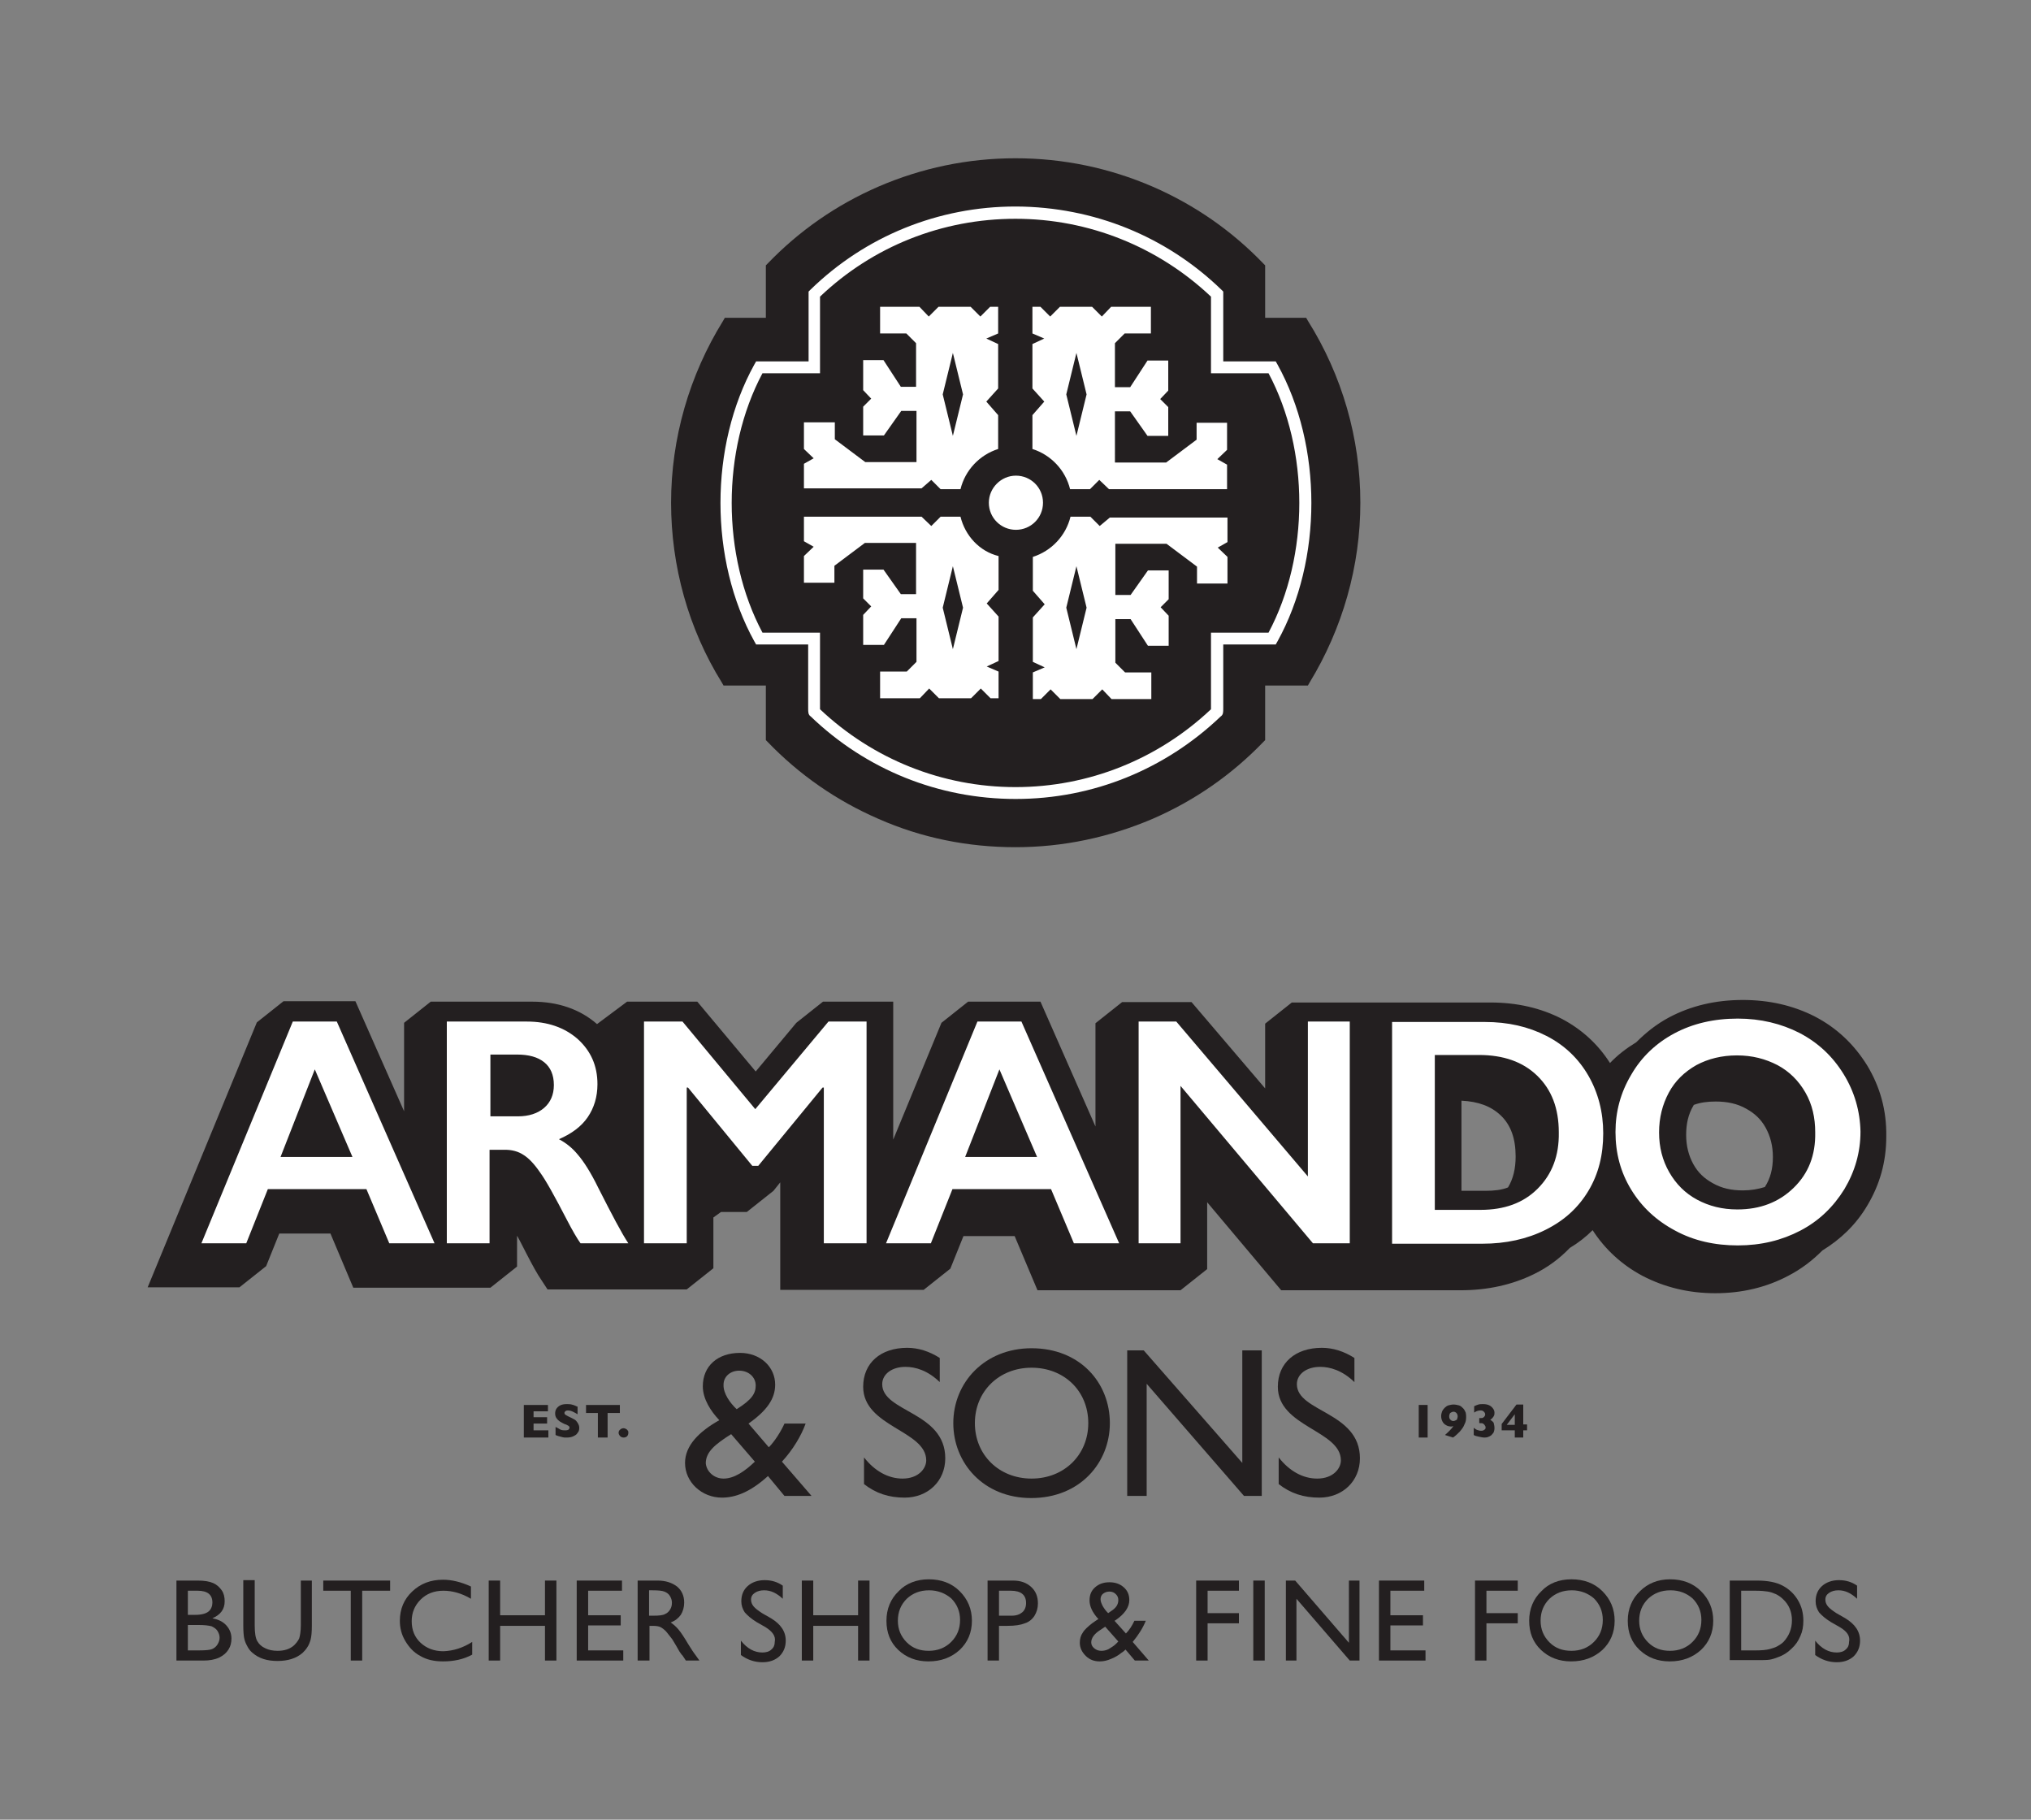
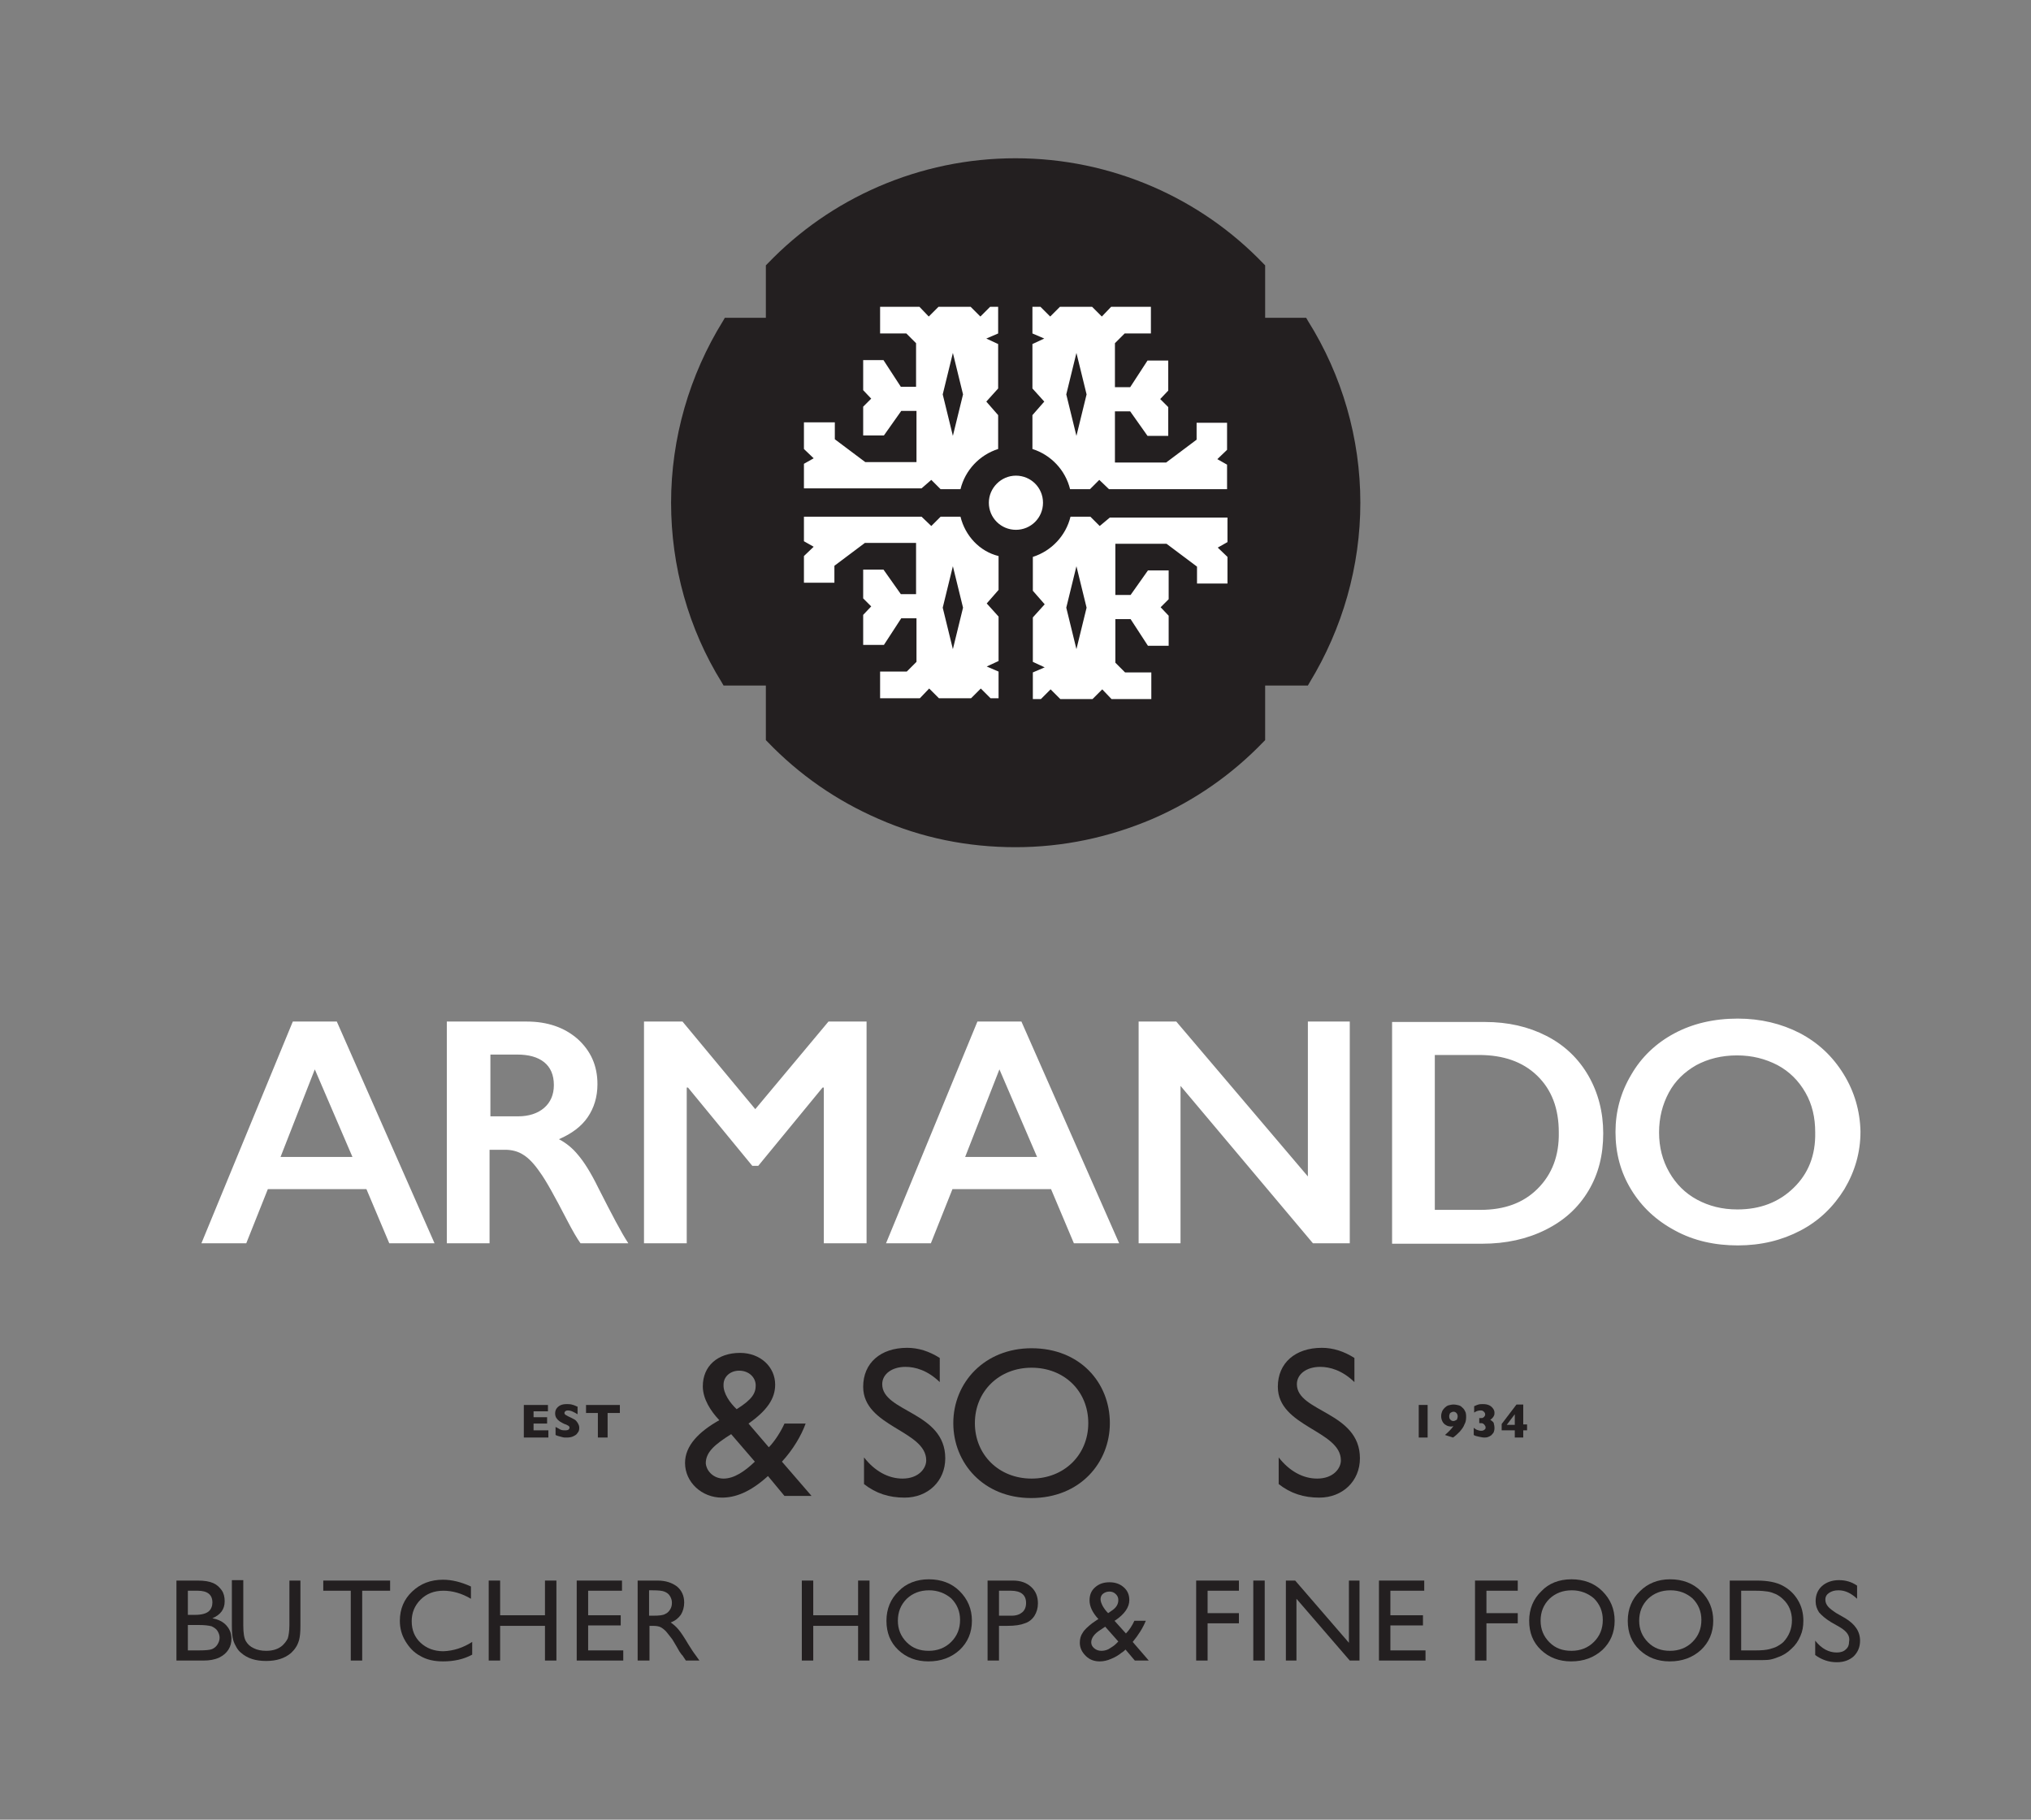
<svg xmlns="http://www.w3.org/2000/svg" version="1.1" id="Layer_1" x="0px" y="0px" viewBox="0 0 480 430" style="enable-background:new 0 0 480 430;" xml:space="preserve">
  <rect x="0" y="0" width="480" height="430" fill="#808080" stroke="none" />
  <style type="text/css"> .st0{fill:none;} .st1{fill:#231F20;} .st2{fill:#FFFFFF;} </style>
  <g>
    <rect x="-0.7" class="st0" width="480" height="430" />
    <g>
      <g>
        <g>
          <path class="st1" d="M48.1,392.4h-6.4v-18.9h5c1.6,0,2.8,0.2,3.7,0.6c0.9,0.4,1.5,1,2,1.7c0.5,0.7,0.7,1.6,0.7,2.6 c0,1.9-1,3.2-2.9,4c1.4,0.3,2.5,0.8,3.3,1.7c0.8,0.9,1.2,1.9,1.2,3.1c0,1-0.2,1.8-0.7,2.6c-0.5,0.8-1.2,1.4-2.2,1.9 C50.7,392.2,49.5,392.4,48.1,392.4z M46.7,375.9h-2.3v5.7h1.8c1.4,0,2.5-0.3,3.1-0.8c0.6-0.5,0.9-1.3,0.9-2.1 C50.2,376.8,49,375.9,46.7,375.9z M46.9,384h-2.5v6h2.7c1.5,0,2.5-0.1,3-0.3c0.5-0.2,1-0.6,1.3-1.1c0.3-0.5,0.5-1,0.5-1.6 c0-0.6-0.2-1.1-0.5-1.6c-0.3-0.5-0.8-0.8-1.4-1.1C49.2,384.1,48.3,384,46.9,384z" />
-           <path class="st1" d="M71,373.5h2.7v10.7c0,1.5-0.1,2.5-0.3,3.3c-0.2,0.7-0.5,1.4-0.8,1.8c-0.3,0.5-0.7,0.9-1.1,1.3 c-1.5,1.3-3.5,1.9-5.9,1.9c-2.5,0-4.4-0.6-5.9-1.9c-0.5-0.4-0.8-0.8-1.1-1.3c-0.3-0.5-0.6-1.1-0.8-1.8c-0.2-0.7-0.3-1.8-0.3-3.4 v-10.7h2.7v10.7c0,1.8,0.2,3,0.6,3.7c0.4,0.7,1,1.3,1.9,1.7c0.8,0.4,1.8,0.6,2.9,0.6c1.6,0,2.9-0.4,3.9-1.3 c0.5-0.5,0.9-1,1.2-1.6c0.2-0.6,0.4-1.7,0.4-3.2V373.5z" />
+           <path class="st1" d="M71,373.5v10.7c0,1.5-0.1,2.5-0.3,3.3c-0.2,0.7-0.5,1.4-0.8,1.8c-0.3,0.5-0.7,0.9-1.1,1.3 c-1.5,1.3-3.5,1.9-5.9,1.9c-2.5,0-4.4-0.6-5.9-1.9c-0.5-0.4-0.8-0.8-1.1-1.3c-0.3-0.5-0.6-1.1-0.8-1.8c-0.2-0.7-0.3-1.8-0.3-3.4 v-10.7h2.7v10.7c0,1.8,0.2,3,0.6,3.7c0.4,0.7,1,1.3,1.9,1.7c0.8,0.4,1.8,0.6,2.9,0.6c1.6,0,2.9-0.4,3.9-1.3 c0.5-0.5,0.9-1,1.2-1.6c0.2-0.6,0.4-1.7,0.4-3.2V373.5z" />
          <path class="st1" d="M76.4,373.5h15.8v2.4h-6.6v16.5h-2.7v-16.5h-6.5V373.5z" />
          <path class="st1" d="M111.6,388v3c-2,1.1-4.3,1.6-6.9,1.6c-2.1,0-3.9-0.4-5.4-1.3c-1.5-0.8-2.6-2-3.5-3.5 c-0.9-1.5-1.3-3.1-1.3-4.8c0-2.8,1-5.1,2.9-6.9c2-1.9,4.4-2.8,7.3-2.8c2,0,4.2,0.5,6.6,1.6v2.9c-2.2-1.3-4.4-1.9-6.5-1.9 c-2.2,0-4,0.7-5.4,2.1c-1.4,1.4-2.1,3.1-2.1,5.1c0,2.1,0.7,3.8,2.1,5.1c1.4,1.3,3.2,2,5.4,2C107.2,390.1,109.4,389.4,111.6,388z " />
          <path class="st1" d="M128.8,373.5h2.7v18.9h-2.7v-8.2h-10.6v8.2h-2.7v-18.9h2.7v8.2h10.6V373.5z" />
          <path class="st1" d="M136.2,373.5H147v2.4h-8v5.8h7.7v2.4h-7.7v5.9h8.3v2.4h-11V373.5z" />
          <path class="st1" d="M150.7,392.4v-18.9h4.7c1.9,0,3.4,0.5,4.6,1.4c1.1,0.9,1.7,2.2,1.7,3.8c0,1.1-0.3,2.1-0.8,2.9 c-0.6,0.8-1.3,1.4-2.4,1.8c0.6,0.4,1.2,0.9,1.8,1.6c0.6,0.7,1.4,1.9,2.4,3.6c0.7,1.1,1.2,1.9,1.6,2.4l1,1.4h-3.2l-0.8-1.2 c0,0-0.1-0.1-0.2-0.2l-0.5-0.7l-0.8-1.4l-0.9-1.5c-0.6-0.8-1.1-1.4-1.5-1.9c-0.5-0.5-0.9-0.8-1.3-1s-1-0.3-1.9-0.3h-0.7v8.2 H150.7z M154.2,375.8h-0.8v6h1c1.4,0,2.3-0.1,2.8-0.4c0.5-0.2,0.9-0.6,1.2-1.1c0.3-0.5,0.4-1,0.4-1.6c0-0.6-0.2-1.1-0.5-1.6 c-0.3-0.5-0.8-0.8-1.3-1C156.5,375.9,155.6,375.8,154.2,375.8z" />
-           <path class="st1" d="M180.9,384.5l-2.1-1.2c-1.3-0.8-2.2-1.6-2.8-2.3c-0.5-0.8-0.8-1.6-0.8-2.6c0-1.5,0.5-2.7,1.5-3.6 c1-0.9,2.4-1.4,4-1.4c1.6,0,3,0.4,4.3,1.3v3.1c-1.4-1.3-2.8-2-4.4-2c-0.9,0-1.6,0.2-2.2,0.6c-0.6,0.4-0.9,0.9-0.9,1.6 c0,0.6,0.2,1.1,0.6,1.6c0.4,0.5,1.1,1,2,1.6l2.1,1.2c2.3,1.4,3.5,3.1,3.5,5.3c0,1.5-0.5,2.7-1.5,3.7c-1,0.9-2.3,1.4-4,1.4 c-1.9,0-3.6-0.6-5.1-1.7v-3.4c1.5,1.9,3.2,2.8,5.1,2.8c0.8,0,1.6-0.2,2.1-0.7c0.6-0.5,0.8-1.1,0.8-1.8 C183.4,386.6,182.5,385.5,180.9,384.5z" />
          <path class="st1" d="M202.8,373.5h2.7v18.9h-2.7v-8.2h-10.6v8.2h-2.7v-18.9h2.7v8.2h10.6V373.5z" />
          <path class="st1" d="M219.5,373.2c2.9,0,5.4,0.9,7.3,2.8c1.9,1.9,2.9,4.2,2.9,7c0,2.8-1,5.1-2.9,6.9c-2,1.8-4.4,2.7-7.4,2.7 c-2.8,0-5.2-0.9-7.1-2.7c-1.9-1.8-2.8-4.1-2.8-6.9c0-2.8,1-5.2,2.9-7C214.1,374.2,216.6,373.2,219.5,373.2z M219.6,375.8 c-2.2,0-3.9,0.7-5.3,2c-1.4,1.4-2.1,3.1-2.1,5.2c0,2,0.7,3.7,2.1,5.1c1.4,1.4,3.1,2,5.2,2c2.1,0,3.9-0.7,5.3-2.1 c1.4-1.4,2.1-3.1,2.1-5.2c0-2-0.7-3.7-2.1-5.1C223.4,376.5,221.6,375.8,219.6,375.8z" />
          <path class="st1" d="M233.4,392.4v-18.9h6c1.8,0,3.2,0.5,4.3,1.5c1.1,1,1.6,2.3,1.6,3.9c0,1.1-0.3,2.1-0.8,2.9 c-0.5,0.8-1.3,1.5-2.3,1.8c-1,0.4-2.3,0.6-4.1,0.6h-2v8.2H233.4z M238.9,375.9h-2.8v5.9h3c1.1,0,1.9-0.3,2.5-0.8 c0.6-0.5,0.9-1.3,0.9-2.2C242.5,376.9,241.3,375.9,238.9,375.9z" />
          <path class="st1" d="M268.2,392.4l-2.2-2.6c-0.2,0.2-0.5,0.5-1,0.8l0,0c-0.6,0.5-1.4,1-2.4,1.4c-0.9,0.4-1.8,0.6-2.7,0.6 c-1.3,0-2.4-0.4-3.3-1.3c-0.9-0.9-1.4-1.9-1.4-3.1c0-0.9,0.2-1.7,0.7-2.4c0.4-0.7,1.2-1.4,2.2-2.2l0,0c0.6-0.4,1.1-0.8,1.5-1 c-1.4-1.5-2.1-3-2.1-4.4c0-1.3,0.4-2.3,1.3-3.1c0.9-0.8,2-1.2,3.4-1.2c1.4,0,2.5,0.4,3.4,1.2c0.9,0.8,1.3,1.8,1.3,3 c0,1.7-1.1,3.3-3.3,4.8l-0.2,0.1l2.7,3c0.8-0.8,1.5-1.9,2-3h2.7c-0.7,1.7-1.7,3.3-3.1,5l3.8,4.4H268.2z M263.7,388.5l0.6-0.6 l-3.1-3.5l-1.2,0.8c-1.4,0.9-2.1,1.9-2.1,2.9c0,0.5,0.2,1,0.7,1.4c0.5,0.4,1,0.6,1.7,0.6c0.5,0,1.1-0.1,1.7-0.4 C262.6,389.3,263.2,389,263.7,388.5z M261.9,381.2l1-0.7c1-0.7,1.4-1.5,1.4-2.4c0-0.6-0.2-1-0.6-1.4c-0.4-0.4-0.9-0.6-1.5-0.6 c-0.6,0-1.1,0.2-1.5,0.5c-0.4,0.3-0.6,0.8-0.6,1.3c0,0.5,0.2,1,0.5,1.6C261,380.2,261.4,380.7,261.9,381.2z" />
          <path class="st1" d="M282.7,373.5h10.1v2.4h-7.4v5.3h7.4v2.4h-7.4v8.8h-2.7V373.5z" />
          <path class="st1" d="M296.2,373.5h2.7v18.9h-2.7V373.5z" />
          <path class="st1" d="M318.7,373.5h2.6v18.9h-2.3l-12.6-14.6v14.6h-2.5v-18.9h2.2l12.7,14.7V373.5z" />
          <path class="st1" d="M325.9,373.5h10.7v2.4h-8v5.8h7.7v2.4h-7.7v5.9h8.3v2.4h-11V373.5z" />
          <path class="st1" d="M348.6,373.5h10.1v2.4h-7.4v5.3h7.4v2.4h-7.4v8.8h-2.7V373.5z" />
          <path class="st1" d="M371.4,373.2c2.9,0,5.4,0.9,7.3,2.8c1.9,1.9,2.9,4.2,2.9,7c0,2.8-1,5.1-2.9,6.9c-2,1.8-4.4,2.7-7.4,2.7 c-2.8,0-5.2-0.9-7.1-2.7c-1.9-1.8-2.8-4.1-2.8-6.9c0-2.8,1-5.2,2.9-7C366,374.2,368.4,373.2,371.4,373.2z M371.5,375.8 c-2.2,0-3.9,0.7-5.3,2c-1.4,1.4-2.1,3.1-2.1,5.2c0,2,0.7,3.7,2.1,5.1c1.4,1.4,3.1,2,5.2,2c2.1,0,3.9-0.7,5.3-2.1 c1.4-1.4,2.1-3.1,2.1-5.2c0-2-0.7-3.7-2.1-5.1C375.3,376.5,373.5,375.8,371.5,375.8z" />
          <path class="st1" d="M394.7,373.2c2.9,0,5.4,0.9,7.3,2.8c1.9,1.9,2.9,4.2,2.9,7c0,2.8-1,5.1-2.9,6.9c-2,1.8-4.4,2.7-7.4,2.7 c-2.8,0-5.2-0.9-7.1-2.7c-1.9-1.8-2.8-4.1-2.8-6.9c0-2.8,1-5.2,2.9-7C389.4,374.2,391.8,373.2,394.7,373.2z M394.8,375.8 c-2.2,0-3.9,0.7-5.3,2c-1.4,1.4-2.1,3.1-2.1,5.2c0,2,0.7,3.7,2.1,5.1c1.4,1.4,3.1,2,5.2,2c2.1,0,3.9-0.7,5.3-2.1 c1.4-1.4,2.1-3.1,2.1-5.2c0-2-0.7-3.7-2.1-5.1C398.6,376.5,396.9,375.8,394.8,375.8z" />
          <path class="st1" d="M408.8,392.4v-18.9h6.4c2.6,0,4.6,0.4,6.1,1.2c1.5,0.8,2.7,1.9,3.6,3.4c0.9,1.5,1.3,3.1,1.3,4.9 c0,1.3-0.2,2.5-0.7,3.6c-0.5,1.2-1.2,2.2-2.1,3c-0.9,0.9-2,1.6-3.2,2c-0.7,0.3-1.4,0.5-2,0.6c-0.6,0.1-1.7,0.1-3.4,0.1H408.8z M414.9,375.9h-3.4V390h3.5c1.4,0,2.4-0.1,3.2-0.3c0.7-0.2,1.4-0.4,1.9-0.7c0.5-0.3,1-0.6,1.4-1c1.3-1.4,2-3.1,2-5.1 c0-2-0.7-3.7-2.1-5c-0.5-0.5-1.1-0.9-1.7-1.2c-0.7-0.3-1.3-0.5-1.9-0.6C417.2,376,416.2,375.9,414.9,375.9z" />
          <path class="st1" d="M434.8,384.5l-2.1-1.2c-1.3-0.8-2.2-1.6-2.8-2.3c-0.5-0.8-0.8-1.6-0.8-2.6c0-1.5,0.5-2.7,1.5-3.6 c1-0.9,2.4-1.4,4-1.4c1.6,0,3,0.4,4.3,1.3v3.1c-1.4-1.3-2.8-2-4.4-2c-0.9,0-1.6,0.2-2.2,0.6c-0.6,0.4-0.9,0.9-0.9,1.6 c0,0.6,0.2,1.1,0.6,1.6c0.4,0.5,1.1,1,2,1.6l2.1,1.2c2.3,1.4,3.5,3.1,3.5,5.3c0,1.5-0.5,2.7-1.5,3.7c-1,0.9-2.3,1.4-4,1.4 c-1.9,0-3.6-0.6-5.1-1.7v-3.4c1.5,1.9,3.2,2.8,5.1,2.8c0.8,0,1.6-0.2,2.1-0.7c0.6-0.5,0.8-1.1,0.8-1.8 C437.3,386.6,436.5,385.5,434.8,384.5z" />
        </g>
-         <path class="st1" d="M441.3,251.8c-3.1-5-7.2-8.9-12.4-11.6c-5.1-2.6-10.8-3.9-17-3.9c-6.5,0-12.3,1.4-17.4,4.1 c-3,1.6-5.5,3.6-7.8,5.9c-2.3,1.4-4.4,3-6.2,4.9c-2.8-4.4-6.6-7.9-11.3-10.4c-5-2.6-10.7-3.9-16.9-3.9h-26.8h-0.3h-19.9l-6.3,5 v15.3l-17.4-20.4h-16.4l-6.3,5v24.4l-13-29.5h-17.1l-6.3,5l-11.4,27.6v-32.6h-16.6l-6.3,5l-9.6,11.5l-13.8-16.5h-16.6l-7.1,5.3 c-4-3.5-9.2-5.3-15.3-5.3h-24l-6.3,5v20.9l-11.5-26H67l-6.3,5l-25.8,62.6h21.7l6.3-5l3.1-7.7h12.1l5.4,12.8h12h9.9h10.5l6.3-5 V292c0.7,1.2,1.4,2.7,2.3,4.4c1.4,2.7,2.5,4.7,3.4,6l1.5,2.3H142h10.9h9.4l6.3-5v-12l1.8-1.3h6.1l6.3-5l1.6-2v25.4h12.2h8.1h13.6 l6.3-5l3.1-7.7h12.1l5.4,12.8h13.6h8.4h11.8l6.3-5v-15.8l17.5,20.8h15.9h0.3h26.2c6.4,0,12.2-1.3,17.3-3.8 c3.3-1.6,6.1-3.7,8.5-6.2c2-1.2,3.8-2.6,5.4-4.2c2.9,4.5,6.9,8.2,11.8,10.8c5.2,2.7,10.9,4.1,17.2,4.1c6.3,0,12.1-1.4,17.2-4.1 c3.1-1.6,5.7-3.6,8.1-6c4.4-2.7,8-6.2,10.6-10.6c3-5,4.5-10.4,4.5-16.3C445.9,262.3,444.3,256.8,441.3,251.8z M411.9,281.3 c-2.7,0-5-0.5-7.1-1.7c-2-1.1-3.5-2.5-4.6-4.5c-1.1-2-1.7-4.3-1.7-6.9c0-2.6,0.5-4.9,1.7-6.9c0-0.1,0.1-0.1,0.1-0.2 c1.6-0.6,3.3-0.8,5.2-0.8c2.7,0,5.1,0.5,7.2,1.7c2,1.1,3.5,2.5,4.6,4.5c1.1,2,1.7,4.3,1.7,6.9c0,2.8-0.6,5.1-1.9,7.1 C415.5,281,413.8,281.3,411.9,281.3z M351.1,281.4h-5.7v-21.3c4,0.2,7,1.3,9.3,3.5c2.4,2.3,3.5,5.5,3.5,9.7 c0,2.9-0.6,5.3-1.8,7.3C354.9,281.2,353.1,281.4,351.1,281.4z M142,270.4C142,270.4,142,270.4,142,270.4 C142,270.4,142,270.4,142,270.4L142,270.4z" />
        <g>
          <g>
            <g>
              <path class="st1" d="M190.4,336.4c-1,2.8-3,6.2-5.6,9l7,8.1h-6.4l-3.9-4.7c-4.3,3.9-7.8,5.1-10.9,5.1c-4.7,0-8.7-3.6-8.7-8.2 c0-4.1,3.3-7.4,8.1-10.1c-2-2.1-3.9-5-3.9-8c0-4.8,3.5-7.9,8.8-7.9c4.8,0,8.3,3.3,8.3,7.5c0,3.3-1.9,6.1-6.3,9.2l4.8,5.6 c1.4-1.4,2.9-3.8,3.7-5.6H190.4z M172.8,338.9c-3.8,2.4-6,4.2-6,6.9c0.2,2,2,3.6,4.2,3.6c2.5,0,5-1.7,7.4-4L172.8,338.9z M174.1,333c3.7-2.3,4.5-3.8,4.5-5.6c0-2-1.7-3.5-3.9-3.5c-2.1,0-3.7,1.4-3.7,3.3C170.9,329.3,172.6,331.6,174.1,333z" />
              <path class="st1" d="M222.1,326.6c-2.9-2.8-5.8-3.6-8.1-3.6c-3.2,0-5.5,1.7-5.5,4.1c0,6.6,14.9,6.5,14.9,17.5 c0,5.4-4.1,9.3-9.6,9.3c-3.7,0-6.8-1-9.6-3.2v-6.3c2.5,3.2,5.7,5,9.1,5c3.8,0,5.6-2.4,5.6-4.3c0-7.1-14.9-7.9-14.9-17.4 c0-5.6,4.1-9.2,10.4-9.2c2.6,0,5.2,0.8,7.7,2.4V326.6z" />
              <path class="st1" d="M243.8,318.6c11.4,0,18.5,8.1,18.5,17.7c0,9.3-7,17.7-18.6,17.7c-11.3,0-18.4-8.3-18.4-17.7 C225.3,326.7,232.7,318.6,243.8,318.6z M243.8,349.4c7.7,0,13.4-5.6,13.4-13.1c0-7.6-5.7-13.1-13.4-13.1 c-7.7,0-13.4,5.6-13.4,13.1C230.4,343.8,236.1,349.4,243.8,349.4z" />
-               <path class="st1" d="M298.2,353.5H294L271,327v26.5h-4.6v-34.4h3.9l23.3,26.6v-26.6h4.6V353.5z" />
              <path class="st1" d="M320.1,326.6c-2.9-2.8-5.8-3.6-8.1-3.6c-3.2,0-5.5,1.7-5.5,4.1c0,6.6,14.9,6.5,14.9,17.5 c0,5.4-4.1,9.3-9.6,9.3c-3.7,0-6.8-1-9.6-3.2v-6.3c2.5,3.2,5.7,5,9.1,5c3.8,0,5.6-2.4,5.6-4.3c0-7.1-14.9-7.9-14.9-17.4 c0-5.6,4.1-9.2,10.4-9.2c2.6,0,5.2,0.8,7.7,2.4V326.6z" />
            </g>
          </g>
          <g>
            <g>
              <path class="st1" d="M337.4,339.7h-2.1V332h2.1V339.7z" />
              <path class="st1" d="M346.5,334.9c0,0.6-0.1,1.2-0.4,1.7c-0.2,0.6-0.6,1.1-1.1,1.7c-0.5,0.5-1,1-1.6,1.4l-1.9-0.6 c0.9-0.8,1.5-1.4,2-2.1c-0.1,0-0.3,0.1-0.5,0.1c-0.4,0-0.9-0.1-1.2-0.3c-0.4-0.2-0.7-0.5-0.9-0.9c-0.2-0.4-0.3-0.8-0.3-1.3 c0-0.4,0.1-0.7,0.2-1c0.1-0.3,0.3-0.6,0.6-0.9c0.3-0.3,0.6-0.5,0.9-0.6c0.4-0.1,0.8-0.2,1.2-0.2c0.5,0,0.9,0.1,1.3,0.2 s0.7,0.4,1,0.7c0.3,0.3,0.4,0.6,0.6,1C346.5,334.2,346.5,334.5,346.5,334.9z M344.5,334.7c0-0.3-0.1-0.6-0.3-0.8 c-0.2-0.2-0.4-0.3-0.7-0.3c-0.2,0-0.4,0.1-0.6,0.2c-0.2,0.1-0.3,0.3-0.3,0.4c-0.1,0.2-0.1,0.3-0.1,0.5c0,0.4,0.1,0.6,0.3,0.8 c0.2,0.2,0.4,0.3,0.7,0.3c0.2,0,0.4-0.1,0.6-0.2c0.2-0.1,0.3-0.2,0.3-0.4C344.5,335,344.5,334.8,344.5,334.7z" />
              <path class="st1" d="M353.2,337.5c0,0.4-0.1,0.7-0.2,1c-0.2,0.3-0.4,0.5-0.6,0.7c-0.3,0.2-0.5,0.3-0.8,0.4 c-0.3,0.1-0.6,0.1-0.8,0.1c-0.4,0-0.8-0.1-1.3-0.2c-0.5-0.1-0.9-0.2-1.2-0.4v-1.7c0.3,0.2,0.5,0.4,0.8,0.5 c0.3,0.1,0.6,0.2,0.9,0.2c0.2,0,0.4,0,0.6-0.1c0.2-0.1,0.3-0.2,0.4-0.3c0.1-0.1,0.1-0.3,0.1-0.4c0-0.2-0.1-0.4-0.2-0.5 c-0.1-0.2-0.3-0.3-0.4-0.4c-0.2-0.1-0.4-0.1-0.7-0.1h-0.2v-1.2h0.3c0.3,0,0.5,0,0.6-0.1c0.2-0.1,0.3-0.2,0.4-0.4 c0.1-0.1,0.1-0.3,0.1-0.4c0-0.2-0.1-0.4-0.3-0.6c-0.2-0.2-0.4-0.3-0.7-0.3c-0.3,0-0.5,0-0.8,0.1c-0.3,0.1-0.5,0.2-0.8,0.4 v-1.5c0.4-0.2,0.7-0.3,1-0.4c0.3-0.1,0.7-0.1,1.1-0.1c0.6,0,1.1,0.1,1.5,0.3c0.4,0.2,0.7,0.5,0.9,0.8c0.2,0.3,0.3,0.6,0.3,0.9 c0,0.2,0,0.5-0.1,0.7c-0.1,0.2-0.2,0.4-0.4,0.6s-0.3,0.3-0.5,0.4c0.3,0.2,0.6,0.4,0.8,0.7C353.1,336.6,353.2,337,353.2,337.5z " />
              <path class="st1" d="M360.9,338H360v1.7h-2V338h-3.1v-1.5l3.5-4.6h1.6v4.7h0.9V338z M358,336.7v-2.5l-1.9,2.5H358z" />
            </g>
          </g>
          <g>
            <path class="st1" d="M129.6,339.7h-5.8V332h5.7v1.5h-3.4v1.4h3.2v1.5h-3.2v1.6h3.5V339.7z" />
            <path class="st1" d="M136.9,337.4c0,0.5-0.1,0.9-0.4,1.2c-0.2,0.4-0.6,0.6-1,0.8c-0.4,0.2-0.9,0.3-1.5,0.3c-0.2,0-0.4,0-0.6,0 c-0.2,0-0.5-0.1-0.9-0.2c-0.4-0.1-0.8-0.2-1.2-0.4v-1.9c0.4,0.2,0.8,0.4,1.1,0.6c0.4,0.2,0.8,0.2,1.2,0.2 c0.4,0,0.7-0.1,0.8-0.2c0.1-0.1,0.2-0.3,0.2-0.4c0-0.2-0.1-0.4-0.3-0.5c-0.2-0.1-0.5-0.3-0.9-0.4c-0.4-0.2-0.8-0.4-1.1-0.6 c-0.3-0.2-0.6-0.5-0.8-0.8c-0.2-0.3-0.3-0.7-0.3-1.1c0-0.4,0.1-0.8,0.3-1.1c0.2-0.3,0.5-0.6,0.9-0.8c0.4-0.2,0.9-0.3,1.5-0.3 c0.4,0,0.8,0,1.2,0.1c0.4,0.1,0.7,0.2,0.9,0.3c0.2,0.1,0.4,0.2,0.5,0.2v1.8c-0.3-0.2-0.7-0.4-1.1-0.6c-0.4-0.2-0.8-0.3-1.2-0.3 c-0.3,0-0.5,0.1-0.6,0.2c-0.1,0.1-0.2,0.2-0.2,0.4c0,0.2,0.1,0.3,0.2,0.4c0.1,0.1,0.4,0.2,0.7,0.4c0.6,0.3,1.1,0.5,1.4,0.7 c0.4,0.2,0.6,0.5,0.8,0.8C136.8,336.7,136.9,337,136.9,337.4z" />
            <path class="st1" d="M146.4,333.9h-2.8v5.8h-2.3v-5.8h-2.8V332h8V333.9z" />
-             <path class="st1" d="M148.5,338.6c0,0.3-0.1,0.6-0.3,0.8c-0.2,0.2-0.5,0.3-0.8,0.3c-0.3,0-0.6-0.1-0.8-0.3 c-0.2-0.2-0.4-0.5-0.4-0.8c0-0.3,0.1-0.6,0.4-0.8c0.2-0.2,0.5-0.3,0.8-0.3c0.2,0,0.4,0.1,0.6,0.2c0.2,0.1,0.3,0.3,0.4,0.4 C148.5,338.2,148.5,338.4,148.5,338.6z" />
          </g>
        </g>
        <path class="st2" d="M435.7,253.8c-2.6-4.2-6-7.4-10.4-9.7c-4.3-2.2-9.2-3.4-14.6-3.4c-5.7,0-10.7,1.2-15,3.5 c-4.3,2.3-7.8,5.6-10.2,9.8c-2.5,4.2-3.7,8.7-3.7,13.5c0,5,1.2,9.5,3.7,13.6c2.5,4.1,5.9,7.3,10.4,9.7c4.4,2.4,9.4,3.5,14.8,3.5 c5.5,0,10.4-1.2,14.8-3.5c4.4-2.3,7.8-5.6,10.4-9.8c2.5-4.2,3.8-8.7,3.8-13.6C439.6,262.6,438.3,258,435.7,253.8z M423.9,280.7 c-3.5,3.4-7.9,5.1-13.3,5.1c-3.6,0-6.7-0.8-9.5-2.3c-2.8-1.5-5-3.7-6.6-6.5c-1.6-2.8-2.4-5.9-2.4-9.4c0-3.5,0.8-6.6,2.3-9.4 c1.5-2.8,3.7-4.9,6.5-6.5c2.8-1.5,6-2.3,9.6-2.3c3.6,0,6.7,0.8,9.6,2.3c2.8,1.5,5,3.7,6.6,6.5c1.6,2.8,2.3,5.9,2.3,9.4 C429.1,273,427.4,277.3,423.9,280.7z M136.6,272.9c-1.3-1.6-2.8-2.8-4.5-3.7c3-1.3,5.3-3,6.8-5.2c1.5-2.2,2.3-4.8,2.3-7.8 c0-4.4-1.6-7.9-4.7-10.7c-3.1-2.7-7.1-4.1-12-4.1h-18.9v52.4h10.1v-22.1h3.7c1.6,0,3.1,0.4,4.3,1.2c1.3,0.8,2.6,2.2,3.9,4.1 c1.4,1.9,3.5,5.7,6.4,11.3c1.3,2.5,2.4,4.4,3.2,5.5h11.3c-1.6-2.4-3.9-6.8-7.1-13.1C139.6,277,137.9,274.4,136.6,272.9z M128.6,261.8c-1.5,1.3-3.6,2-6.2,2h-6.5v-14.6h6.3c2.8,0,4.9,0.6,6.4,1.8c1.5,1.2,2.3,3,2.3,5.4 C130.9,258.7,130.1,260.5,128.6,261.8z M69.2,241.4l-21.6,52.4h10.6l5.1-12.8h23.3l5.4,12.8h10.7l-23.1-52.4H69.2z M66.3,273.4 l8.1-20.7l8.9,20.7H66.3z M365.5,244.8c-4.3-2.2-9.1-3.3-14.6-3.3H329v52.4h21.3c5.6,0,10.6-1.1,15-3.3c4.4-2.2,7.7-5.2,10.1-9.2 c2.4-4,3.5-8.5,3.5-13.6c0-5-1.2-9.6-3.5-13.6S369.8,247,365.5,244.8z M363.4,280.9c-3.4,3.4-7.9,5-13.5,5h-10.8v-36.6h10.4 c5.8,0,10.4,1.6,13.8,4.9c3.4,3.3,5.1,7.7,5.1,13.4C368.5,273.1,366.8,277.5,363.4,280.9z M309.1,278L278,241.4h-8.9v52.4h9.9 v-37.2l31.3,37.2h8.7v-52.4h-9.9V278z M231,241.4l-21.6,52.4H220l5.1-12.8h23.3l5.4,12.8h10.7l-23.1-52.4H231z M228.1,273.4 l8.1-20.7l8.9,20.7H228.1z M178.5,262.1l-17.2-20.7h-9.1v52.4h10.1V257h0.3l15.2,18.5h1.4l15.2-18.5h0.3v36.8h10.1v-52.4h-9 L178.5,262.1z" />
        <path class="st1" d="M309.1,75.8l-0.4-0.7H299V62.7l-0.4-0.4c-7.5-7.8-16.3-13.9-26.2-18.2c-10.2-4.4-21.1-6.7-32.4-6.7 c-11.3,0-22.2,2.3-32.4,6.7c-9.9,4.3-18.7,10.4-26.2,18.2l-0.4,0.4v12.4h-9.7l-0.4,0.7c-8,12.9-12.3,27.8-12.3,43 c0,15,4.1,29.8,12,42.5l0.4,0.7h10v12.9l0.4,0.4c7.5,7.8,16.3,13.9,26.2,18.2c10.2,4.5,21.1,6.7,32.4,6.7 c11.2,0,22.1-2.3,32.4-6.7c9.9-4.3,18.7-10.4,26.2-18.2l0.4-0.4V162h10.1l0.4-0.7c7.8-12.8,12-27.5,12-42.5 C321.5,103.6,317.2,88.7,309.1,75.8z" />
-         <path class="st2" d="M301.9,86.1l-0.4-0.7l-12.4,0V68.9l-0.4-0.4c-13.1-12.7-30.3-19.6-48.5-19.7H240c-18.2,0-35.5,7-48.5,19.7 l-0.4,0.4v16.5l-12.4,0l-0.4,0.7c-10.7,19.3-10.7,46.2,0,65.5l0.4,0.7H191l0,15.1c0,0.9,0,1.5,0.6,1.9 c13.1,12.6,30.3,19.5,48.4,19.5c0,0,0.1,0,0.1,0c18.2,0,35.3-7,48.4-19.5c0.6-0.4,0.6-1,0.6-1.9l0-15.1h12.4l0.4-0.7 C312.6,132.3,312.6,105.4,301.9,86.1z M299.8,149.5h-13.6v1.4c0,0.2,0,13.6,0,16.7C273.7,179.4,257.3,186,240,186 c-17.3,0-33.7-6.6-46.2-18.4c0-3,0-16.5,0-16.7v-1.4h-13.6c-9.7-18.2-9.7-43.1,0-61.3l13.6,0V70.1c12.5-11.9,28.9-18.4,46.2-18.4 c17.3,0,33.7,6.6,46.2,18.4v18.1l13.6,0C309.5,106.4,309.5,131.3,299.8,149.5z" />
        <path class="st2" d="M220.1,113.4l2.2,2.2h4.7c1.1-4.5,4.5-8.1,8.9-9.5v-8l-2.8-3.2l2.8-3.1V81.3l-2.8-1.3l2.8-1.2v-6.3H234 l-2.3,2.3l-2.3-2.3h-7.6l-2.3,2.3l-2.2-2.3H208v6.3h6.2l2.3,2.3v10.3h-3.6l-4.1-6.3H204v7.1l1.9,2l-1.9,1.9v6.8h4.9l4.1-5.8h3.6 v12.1h-12.1l-7.2-5.4v-4H190v6.3l2.3,2.2l-2.3,1.3v5.8h27.8L220.1,113.4z M225.2,83.4l2.4,9.8l-2.4,9.8l-2.4-9.8L225.2,83.4z M290,99.9h-7.2v4l-7.2,5.4h-12.1V97.2h3.6l4.1,5.8h4.9v-6.8l-1.9-1.9l1.9-2v-7.1h-4.9l-4.1,6.3h-3.6V81.1l2.3-2.3h6.2v-6.3h-9.4 l-2.2,2.3l-2.3-2.3h-7.6l-2.3,2.3l-2.3-2.3h-1.9v6.3l2.8,1.2l-2.8,1.3v10.5l2.8,3.1l-2.8,3.2v8c4.4,1.4,7.8,5,8.9,9.5h4.7 l2.2-2.2l2.3,2.2H290v-5.8l-2.3-1.3l2.3-2.2V99.9z M254.4,103l-2.4-9.8l2.4-9.8l2.4,9.8L254.4,103z M227,122.1h-4.7l-2.2,2.2 l-2.3-2.2H190v5.8l2.3,1.3l-2.3,2.2v6.3h7.2v-4l7.2-5.4h12.1v12.1h-3.6l-4.1-5.8H204v6.8l1.9,1.9l-1.9,2v7.1h4.9l4.1-6.3h3.6 v10.3l-2.3,2.3H208v6.3h9.4l2.2-2.3l2.3,2.3h7.6l2.3-2.3l2.3,2.3h1.9v-6.3l-2.8-1.2l2.8-1.3v-10.5l-2.8-3.1l2.8-3.2v-8 C231.5,130.3,228.1,126.6,227,122.1z M225.2,153.4l-2.4-9.8l2.4-9.8l2.4,9.8L225.2,153.4z M259.9,124.3l-2.2-2.2H253 c-1.1,4.5-4.5,8.1-8.9,9.5v8l2.8,3.2l-2.8,3.1v10.5l2.8,1.3l-2.8,1.2v6.3h1.9l2.3-2.3l2.3,2.3h7.6l2.3-2.3l2.2,2.3h9.4v-6.3h-6.2 l-2.3-2.3v-10.3h3.6l4.1,6.3h4.9v-7.1l-1.9-2l1.9-1.9v-6.8h-4.9l-4.1,5.8h-3.6v-12.1h12.1l7.2,5.4v4h7.2v-6.3l-2.3-2.2l2.3-1.3 v-5.8h-27.8L259.9,124.3z M254.4,153.4l-2.4-9.8l2.4-9.8l2.4,9.8L254.4,153.4z M246.5,118.8c0-3.6-2.9-6.4-6.4-6.4 s-6.4,2.9-6.4,6.4c0,3.6,2.9,6.4,6.4,6.4S246.5,122.4,246.5,118.8z" />
      </g>
    </g>
  </g>
</svg>